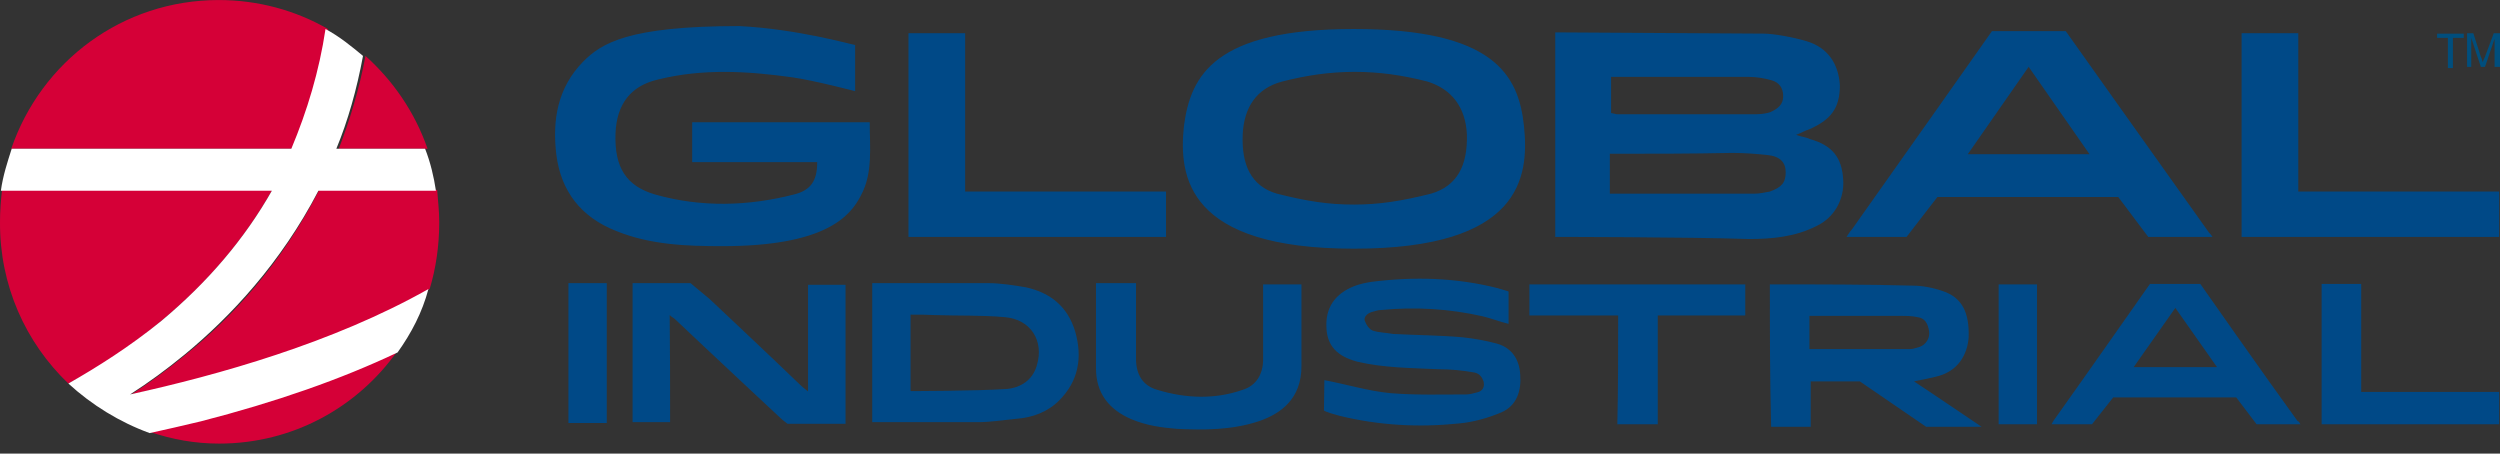
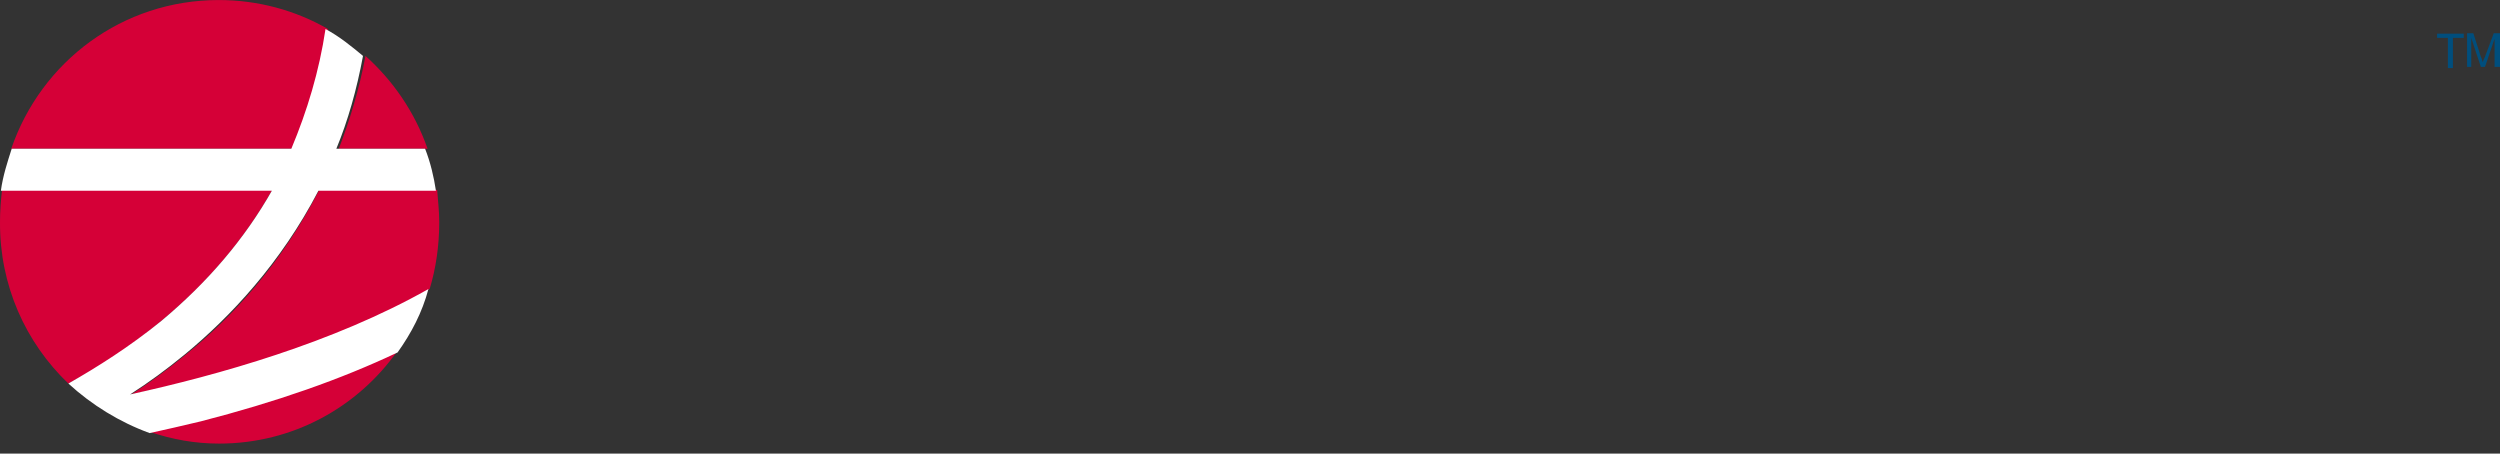
<svg xmlns="http://www.w3.org/2000/svg" width="248" height="45" viewBox="0 0 248 45" fill="none">
  <rect x="0" y="0" width="248" height="45" fill="#333333" stroke="none" />
-   <path d="M219.473 23.503H213.107L210.13 19.544H192.189L189.129 23.503H183.177C183.177 23.503 183.507 22.961 183.714 22.753C188.179 16.461 197.604 3.086 197.604 3.086H204.921C204.921 3.086 214.471 16.544 219.142 23.086C219.266 23.169 219.473 23.503 219.473 23.503ZM201.242 6.628L195.206 15.294H207.278L201.242 6.628ZM154.28 23.503V3.211C154.28 3.211 173.999 3.336 174.95 3.336C175.901 3.336 177.802 3.669 179.208 4.086C181.316 4.711 182.391 6.336 182.515 8.461C182.515 10.711 181.647 11.878 179.456 12.836C179.043 12.961 178.712 13.169 178.174 13.378C178.712 13.586 179.125 13.586 179.539 13.794C181.771 14.419 182.722 15.628 182.846 17.836C182.97 19.753 181.978 21.586 180.2 22.419C178.092 23.503 175.735 23.711 173.503 23.711C167.219 23.503 154.28 23.503 154.28 23.503ZM159.695 15.253V19.211C159.902 19.211 160.109 19.211 160.316 19.211C164.863 19.211 169.534 19.211 174.082 19.211C174.619 19.211 175.033 19.086 175.57 19.003C176.728 18.586 177.141 18.128 177.141 17.086C177.141 16.128 176.604 15.503 175.322 15.378C174.164 15.253 173.007 15.169 171.808 15.169C167.839 15.253 163.829 15.253 159.695 15.253ZM159.695 11.211C160.026 11.211 160.233 11.336 160.44 11.336C164.904 11.336 169.328 11.336 173.792 11.336C174.412 11.336 174.95 11.336 175.611 11.128C176.355 10.794 176.893 10.378 176.893 9.544C176.893 8.711 176.479 8.169 175.735 7.961C174.991 7.753 174.247 7.628 173.503 7.628C169.245 7.628 165.111 7.628 160.894 7.628C160.564 7.628 160.274 7.628 159.82 7.628V11.253H159.695V11.211ZM90.12 3.294V23.503H115.668V19.003H95.743V3.294H90.12ZM222.367 3.294V23.503H247.915V19.003H227.989V3.294H222.367ZM228.196 42.086H223.855L221.829 39.419H209.634L207.526 42.086H203.516C203.516 42.086 203.722 41.669 203.846 41.544C206.906 37.253 213.272 28.169 213.272 28.169H218.274C218.274 28.169 224.723 37.378 227.906 41.753C228.072 41.794 228.196 42.086 228.196 42.086ZM215.794 30.544L211.66 36.419H219.928L215.794 30.544ZM230.304 28.211V42.086H247.915V38.878H234.231V28.169H230.304V28.211ZM151.179 12.503C150.642 7.378 148.12 2.878 134.313 2.878C120.505 2.878 118.108 7.461 117.446 12.503C116.909 17.544 117.777 24.669 134.313 24.669C150.849 24.669 151.717 17.628 151.179 12.503ZM141.961 19.211C138.984 19.961 136.752 20.294 134.313 20.294C131.75 20.294 129.641 19.961 126.665 19.211C124.102 18.461 123.151 16.336 123.275 13.336C123.399 10.669 124.639 8.753 127.202 8.086C129.641 7.461 131.956 7.128 134.395 7.128C136.835 7.128 139.15 7.461 141.589 8.086C144.028 8.836 145.392 10.669 145.516 13.336C145.599 16.461 144.524 18.461 141.961 19.211ZM84.829 4.461V9.044C84.829 9.044 80.695 7.961 78.587 7.669C74.122 7.044 69.698 6.794 65.317 7.878C62.547 8.503 61.182 10.336 61.059 13.211C60.934 16.628 62.133 18.461 64.986 19.294C69.533 20.586 74.205 20.461 78.752 19.294C80.447 18.878 81.067 17.919 81.067 16.086H68.665V12.128H86.276C86.276 14.586 86.606 17.169 85.408 19.378C84.333 21.503 81.811 24.419 71.641 24.419C68.128 24.419 64.531 24.294 61.141 22.919C57.627 21.544 55.643 18.961 55.188 15.336C54.775 11.919 55.312 8.711 57.834 6.128C59.653 4.294 62.299 2.586 73.336 2.586C79.083 2.878 84.291 4.378 84.829 4.461ZM56.387 28.086C57.669 28.086 58.95 28.086 60.19 28.086C60.19 32.669 60.19 37.378 60.19 41.961C58.909 41.961 57.751 41.961 56.387 41.961C56.387 37.378 56.387 32.794 56.387 28.086ZM198.266 28.211C199.547 28.211 200.829 28.211 202.069 28.211C202.069 32.794 202.069 37.419 202.069 42.086C200.787 42.086 199.63 42.086 198.266 42.086C198.266 37.378 198.266 32.794 198.266 28.211ZM66.474 41.878C65.192 41.878 64.035 41.878 62.753 41.878C62.753 37.294 62.753 32.794 62.753 28.086C63.911 28.086 68.5 28.086 68.5 28.086L70.401 29.669C70.401 29.669 76.437 35.336 79.413 38.211C79.62 38.419 79.827 38.544 80.157 38.836C80.157 35.211 80.157 31.794 80.157 28.253C81.439 28.253 82.597 28.253 83.878 28.253C83.878 32.753 83.878 37.336 83.878 42.044C83.547 42.044 83.258 42.044 82.803 42.044C81.522 42.044 78.132 42.044 78.132 42.044L77.594 41.628C77.594 41.628 70.484 35.003 66.97 31.669C66.846 31.544 66.639 31.461 66.433 31.253C66.474 34.711 66.474 38.336 66.474 41.878ZM86.524 28.086C90.327 28.086 94.172 28.086 97.975 28.086C99.257 28.086 100.538 28.294 101.778 28.503C104.217 29.044 105.912 30.419 106.656 32.878C107.401 35.461 106.987 37.794 105.085 39.711C103.928 40.878 102.44 41.419 100.827 41.544C99.546 41.669 98.264 41.878 97.024 41.878C93.51 41.878 90.038 41.878 86.524 41.878C86.524 37.378 86.524 32.794 86.524 28.086ZM90.327 31.211C90.327 33.794 90.327 38.794 90.327 38.794C90.327 38.794 96.694 38.794 99.877 38.586C101.241 38.461 102.44 37.711 102.853 36.253C103.597 33.794 102.233 31.669 99.67 31.461C97.355 31.253 94.999 31.336 92.683 31.253C91.939 31.211 91.195 31.211 90.327 31.211ZM108.889 28.086C108.889 28.086 111.452 28.086 112.692 28.086C112.692 28.294 112.692 28.628 112.692 28.836C112.692 31.086 112.692 33.336 112.692 35.586C112.692 37.086 113.312 38.253 114.8 38.669C117.653 39.544 120.547 39.628 123.275 38.669C124.639 38.253 125.301 37.086 125.301 35.669C125.301 33.419 125.301 31.086 125.301 28.836C125.301 28.628 125.301 28.419 125.301 28.211C126.582 28.211 129.104 28.211 129.104 28.211V28.628C129.104 28.628 129.104 33.753 129.104 36.336C129.104 39.544 127.078 41.044 124.846 41.794C122.2 42.669 119.43 42.669 116.785 42.544C115.214 42.419 113.726 42.211 112.237 41.586C110.005 40.628 108.723 39.003 108.723 36.544C108.723 33.878 108.723 28.628 108.723 28.628V28.086H108.889ZM131.378 37.711C133.61 38.128 135.718 38.794 137.951 39.003C140.514 39.211 143.035 39.128 145.475 39.128C145.805 39.128 146.219 39.003 146.549 38.919C147.087 38.794 147.294 38.378 147.169 37.836C147.045 37.503 146.839 37.086 146.301 36.961C145.144 36.753 143.986 36.628 142.705 36.628C140.059 36.503 137.289 36.503 134.643 35.878C132.618 35.336 131.667 34.294 131.584 32.544C131.46 30.503 132.452 29.128 134.354 28.378C134.892 28.169 135.512 28.044 136.049 27.961C140.307 27.419 144.441 27.544 148.575 28.586C149.319 28.794 149.65 28.919 149.65 28.919C149.65 28.919 149.65 31.378 149.65 32.128C148.782 31.919 147.955 31.586 147.087 31.378C143.78 30.628 140.39 30.419 137 30.753C136.669 30.753 136.38 30.878 136.049 30.961C135.636 31.086 135.181 31.503 135.429 31.919C135.553 32.253 135.842 32.669 136.173 32.794C136.793 33.003 137.537 33.003 138.199 33.128C140.514 33.253 142.746 33.253 145.102 33.461C146.26 33.586 147.418 33.794 148.492 34.086C149.981 34.503 150.725 35.669 150.807 37.169C150.931 38.753 150.477 40.253 148.906 40.919C147.624 41.461 146.136 41.878 144.772 42.003C140.762 42.419 136.835 42.211 132.907 41.253C131.336 40.836 131.336 40.711 131.336 40.711C131.336 40.711 131.378 38.128 131.378 37.711ZM160.522 31.294C157.546 31.294 154.693 31.294 151.717 31.294C151.717 30.211 151.717 29.253 151.717 28.211C158.827 28.211 166.02 28.211 173.131 28.211C173.131 29.294 173.131 30.253 173.131 31.294C170.278 31.294 167.385 31.294 164.45 31.294C164.45 34.919 164.45 38.461 164.45 42.086C163.085 42.086 161.804 42.086 160.44 42.086C160.522 38.461 160.522 34.919 160.522 31.294ZM175.57 28.211C175.777 28.211 175.901 28.211 175.983 28.211C180.531 28.211 185.202 28.211 189.75 28.336C190.7 28.336 191.775 28.544 192.726 28.878C194.628 29.503 195.372 31.003 195.289 33.461C195.165 35.294 194.132 36.794 192.313 37.294C191.569 37.503 190.824 37.628 189.874 37.836C191.031 38.586 196.571 42.336 196.571 42.336H191.072L184.499 37.836C184.499 37.836 181.192 37.836 179.621 37.836C179.621 39.336 179.621 40.836 179.621 42.336C178.257 42.336 176.976 42.336 175.694 42.336C175.57 37.378 175.57 32.794 175.57 28.211ZM179.497 34.628C182.887 34.628 186.194 34.628 189.46 34.628C189.791 34.628 190.08 34.503 190.411 34.419C191.031 34.211 191.486 33.544 191.362 32.836C191.238 32.086 190.948 31.544 190.204 31.461C189.667 31.336 189.047 31.336 188.509 31.336C185.74 31.336 183.011 31.336 180.241 31.336C180.035 31.336 179.828 31.336 179.497 31.336C179.497 32.461 179.497 33.544 179.497 34.628Z" fill="#004987" />
  <path d="M36.256 5.546C35.636 8.879 34.685 11.962 33.61 14.754H42.415C41.134 11.087 38.984 8.004 36.256 5.546ZM18.438 35.171C16.619 36.671 14.841 37.962 13.023 39.129C21.704 37.296 33.155 34.087 42.622 28.671C43.242 26.629 43.573 24.379 43.573 22.046C43.573 20.962 43.449 19.921 43.366 18.837H31.667C27.988 26.046 23.11 31.421 18.438 35.171ZM29.145 14.754C30.716 11.004 31.915 7.046 32.535 2.879C29.352 1.046 25.631 0.004 21.704 0.004C12.154 0.004 4.093 6.087 1.117 14.754H29.145ZM19.926 41.671C18.107 42.087 16.412 42.546 14.841 42.837C17.074 43.587 19.306 44.004 21.745 44.004C29.062 44.004 35.511 40.379 39.439 34.796C33.899 37.504 27.326 39.837 19.926 41.671ZM6.78 38.046C9.633 36.546 12.816 34.504 15.999 31.837C20.546 28.087 24.267 23.712 27.037 18.796H0.207C0.083 19.879 0 20.921 0 22.004C-0.041 28.296 2.522 33.962 6.78 38.046Z" fill="#D50037" />
  <path d="M27.04 18.796C24.27 23.712 20.59 28.004 16.002 31.837C12.819 34.421 9.635 36.421 6.783 38.046C9.098 40.171 11.868 41.879 14.844 42.962C16.415 42.629 18.151 42.212 19.929 41.796C27.37 39.879 33.819 37.629 39.441 34.962C40.806 33.046 41.881 31.004 42.501 28.671C33.075 34.004 21.624 37.212 12.901 39.129C14.72 37.962 16.498 36.671 18.317 35.171C22.864 31.421 27.866 26.087 31.587 18.921H43.245C43.038 17.546 42.707 16.129 42.17 14.754H33.365C34.522 11.962 35.39 8.879 36.01 5.546C34.853 4.587 33.695 3.629 32.29 2.879C31.67 7.046 30.471 11.004 28.9 14.754H1.161C0.747 16.046 0.293 17.421 0.086 18.921H27.04V18.796Z" fill="white" />
  <path d="M242.833 6.63V3.755H241.758V3.339H244.404V3.755H243.329V6.755H242.833V6.63ZM244.734 6.63V3.297H245.354L246.099 5.63C246.223 5.839 246.223 6.047 246.305 6.172C246.305 6.047 246.429 5.839 246.512 5.63L247.38 3.297H248V6.63H247.463V3.839L246.512 6.63H246.099L245.148 3.755V6.63H244.734Z" fill="#004E7D" />
</svg>